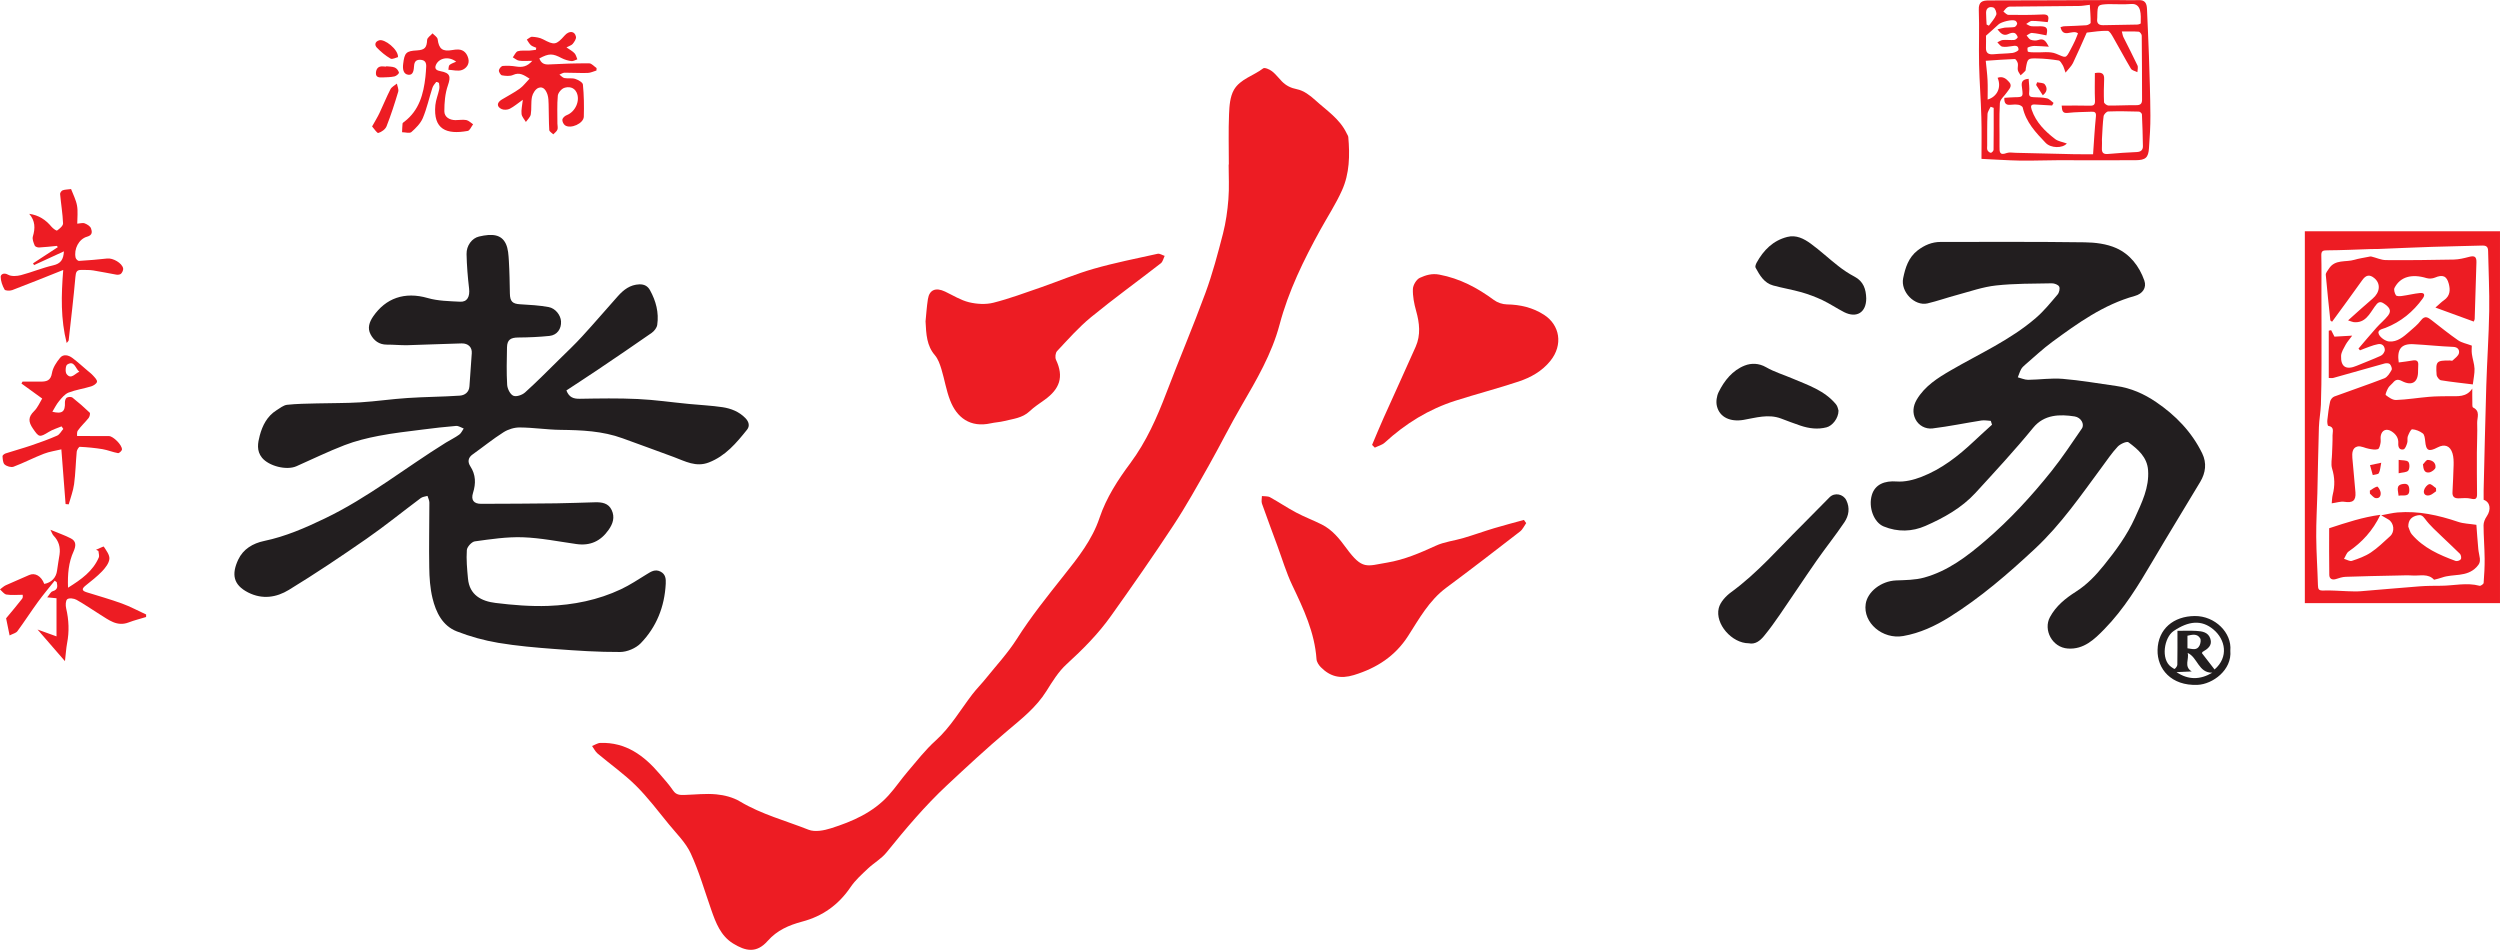
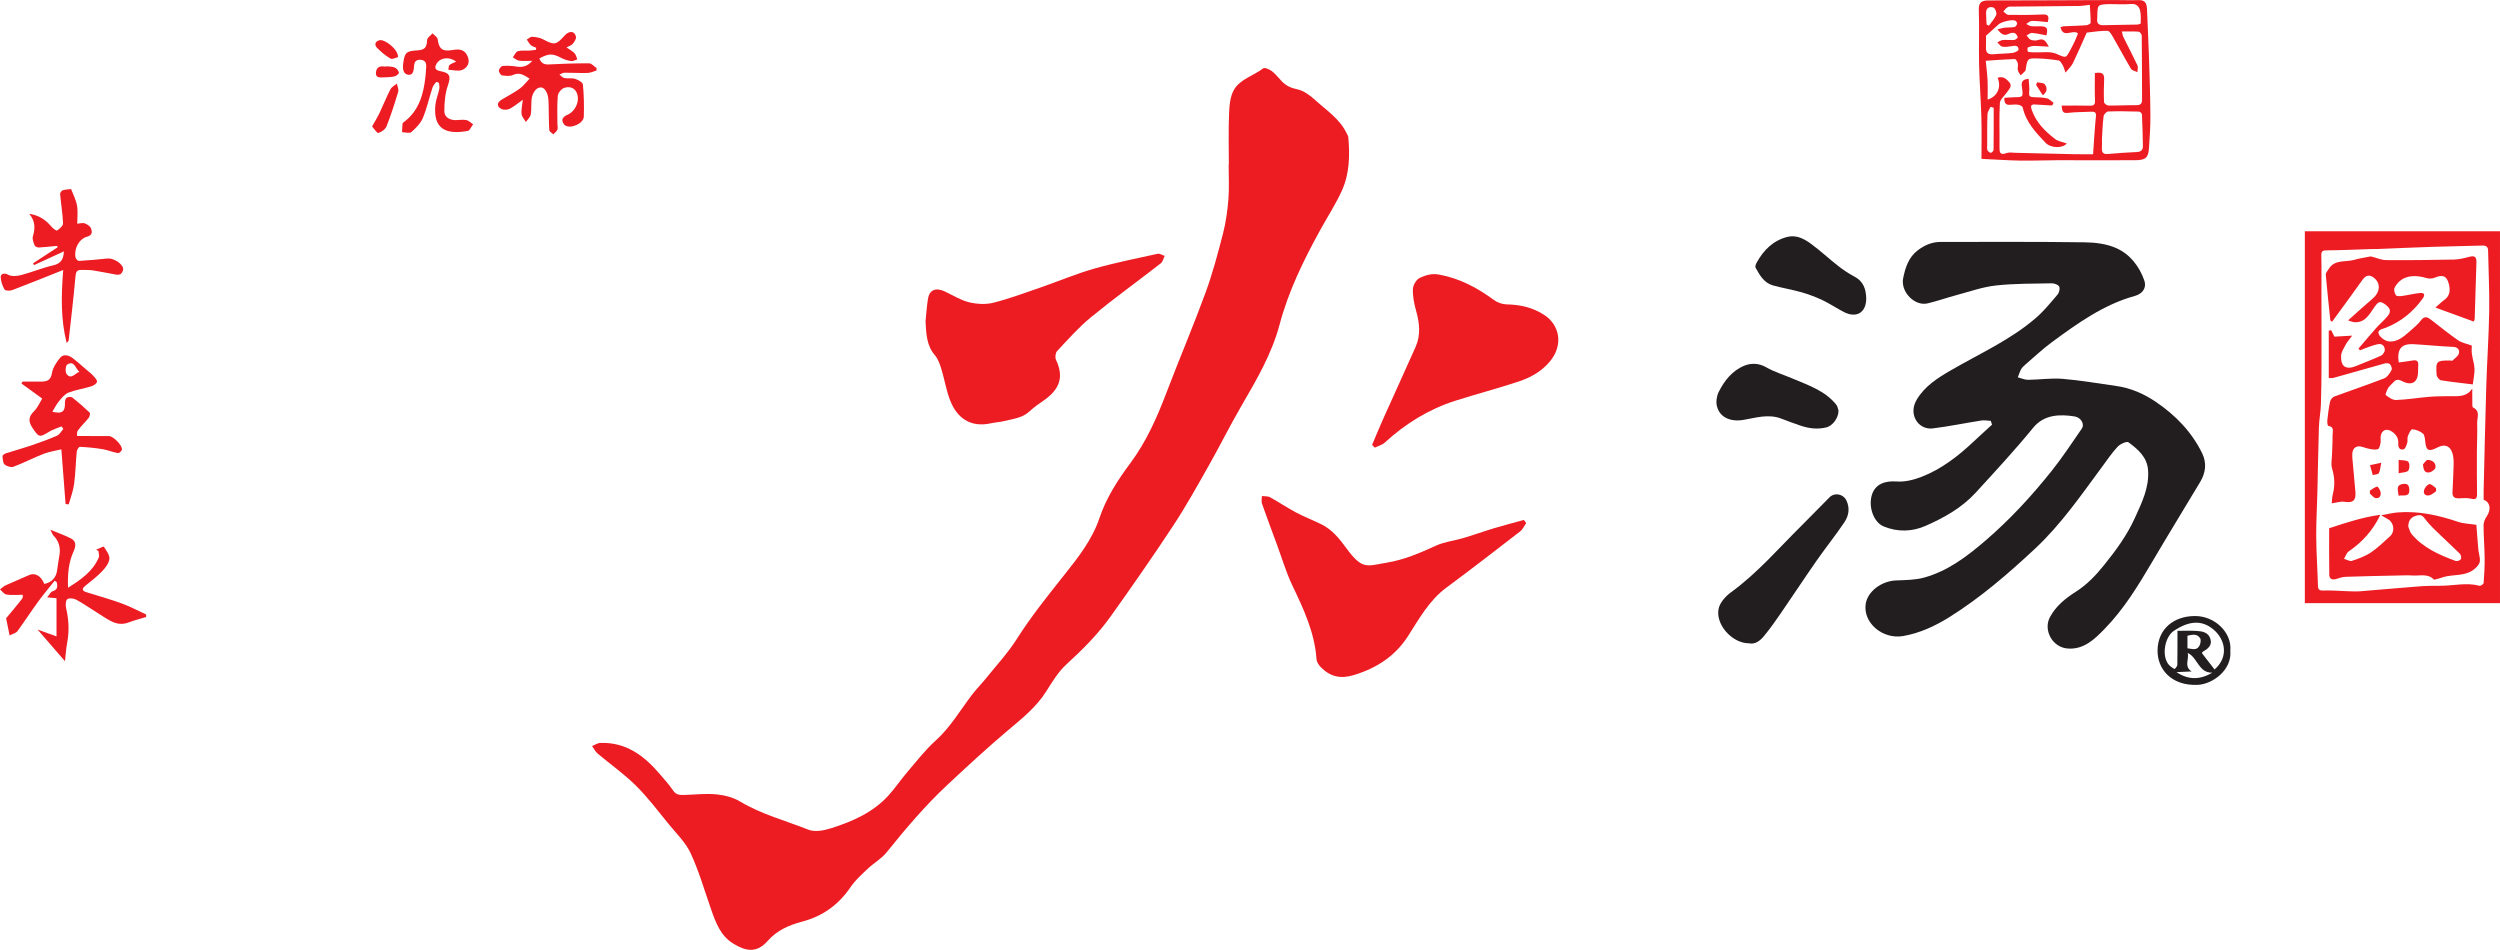
<svg xmlns="http://www.w3.org/2000/svg" width="240.04pt" height="91.2pt" viewBox="0 0 240.04 91.2" version="1.1">
  <defs>
    <clipPath id="clip1">
      <path d="M 56 6 L 130 6 L 130 91.199 L 56 91.199 Z M 56 6 " />
    </clipPath>
    <clipPath id="clip2">
      <path d="M 221 22 L 240.039 22 L 240.039 58 L 221 58 Z M 221 22 " />
    </clipPath>
  </defs>
  <g id="surface1">
    <g clip-path="url(#clip1)" clip-rule="nonzero">
      <path style=" stroke:none;fill-rule:evenodd;fill:rgb(92.899%,10.999%,13.699%);fill-opacity:1;" d="M 117.988 15.797 C 117.988 14.184 117.941 12.566 118.008 10.953 C 118.039 10.164 118.102 9.277 118.48 8.621 C 119.078 7.59 120.359 7.277 121.289 6.562 C 121.426 6.457 121.902 6.66 122.133 6.84 C 122.488 7.113 122.766 7.496 123.086 7.82 C 123.488 8.223 123.93 8.449 124.539 8.57 C 125.168 8.695 125.785 9.156 126.281 9.609 C 127.363 10.598 128.648 11.414 129.305 12.812 C 129.359 12.926 129.445 13.039 129.457 13.156 C 129.613 14.906 129.582 16.66 128.852 18.277 C 128.262 19.594 127.465 20.809 126.766 22.078 C 125.168 24.98 123.715 27.945 122.859 31.172 C 122.113 33.977 120.656 36.457 119.211 38.945 C 118.109 40.832 117.141 42.793 116.066 44.695 C 114.965 46.641 113.879 48.602 112.648 50.469 C 110.719 53.402 108.711 56.281 106.672 59.141 C 105.453 60.859 103.973 62.348 102.41 63.773 C 101.629 64.484 101.043 65.445 100.473 66.355 C 99.492 67.922 98.086 69.023 96.703 70.188 C 94.73 71.855 92.836 73.613 90.945 75.379 C 88.816 77.363 86.945 79.59 85.113 81.855 C 84.629 82.453 83.914 82.852 83.348 83.383 C 82.754 83.945 82.125 84.504 81.672 85.172 C 80.52 86.875 78.977 87.977 77.012 88.492 C 75.746 88.832 74.617 89.316 73.711 90.34 C 72.641 91.555 71.594 91.336 70.375 90.582 C 69.199 89.848 68.73 88.609 68.297 87.371 C 67.656 85.551 67.125 83.68 66.32 81.938 C 65.844 80.902 64.957 80.047 64.219 79.141 C 63.188 77.879 62.203 76.57 61.051 75.426 C 59.918 74.305 58.598 73.379 57.375 72.348 C 57.156 72.16 57.023 71.871 56.848 71.629 C 57.113 71.527 57.375 71.34 57.645 71.332 C 60.086 71.25 61.832 72.543 63.324 74.293 C 63.773 74.816 64.242 75.332 64.629 75.902 C 64.914 76.332 65.289 76.34 65.707 76.328 C 66.73 76.297 67.766 76.172 68.781 76.27 C 69.559 76.344 70.391 76.559 71.055 76.957 C 73.121 78.191 75.434 78.797 77.637 79.668 C 78.246 79.91 79.113 79.742 79.789 79.527 C 81.848 78.875 83.824 78.016 85.316 76.367 C 85.969 75.648 86.516 74.828 87.152 74.086 C 88.023 73.07 88.848 71.996 89.836 71.109 C 91.27 69.816 92.207 68.172 93.355 66.672 C 93.777 66.125 94.27 65.633 94.703 65.09 C 95.695 63.859 96.781 62.688 97.625 61.359 C 98.992 59.203 100.578 57.23 102.156 55.242 C 103.508 53.543 104.871 51.824 105.57 49.73 C 106.23 47.77 107.332 46.082 108.543 44.453 C 110.066 42.398 111.086 40.098 111.988 37.727 C 113.211 34.516 114.559 31.352 115.742 28.125 C 116.426 26.266 116.934 24.336 117.43 22.418 C 117.703 21.348 117.859 20.234 117.945 19.137 C 118.035 18.031 117.969 16.914 117.969 15.797 " />
    </g>
-     <path style=" stroke:none;fill-rule:evenodd;fill:rgb(13.3%,11.8%,12.199%);fill-opacity:1;" d="M 54.383 37.488 C 54.645 38.164 55.07 38.297 55.664 38.289 C 57.523 38.258 59.383 38.223 61.234 38.312 C 62.875 38.387 64.508 38.629 66.145 38.785 C 67.227 38.891 68.312 38.938 69.383 39.098 C 70.195 39.223 70.961 39.523 71.566 40.141 C 71.91 40.492 72.012 40.906 71.727 41.258 C 70.707 42.531 69.664 43.781 68.062 44.402 C 66.824 44.883 65.789 44.289 64.699 43.883 C 63.066 43.273 61.422 42.688 59.785 42.086 C 57.852 41.379 55.844 41.297 53.816 41.273 C 52.516 41.258 51.215 41.051 49.914 41.043 C 49.391 41.035 48.789 41.219 48.344 41.504 C 47.32 42.152 46.375 42.926 45.383 43.629 C 44.93 43.945 44.891 44.355 45.156 44.766 C 45.691 45.586 45.699 46.426 45.418 47.324 C 45.203 48.008 45.484 48.379 46.199 48.375 C 48.602 48.367 51.004 48.359 53.406 48.328 C 54.648 48.316 55.891 48.254 57.133 48.227 C 57.789 48.211 58.422 48.301 58.734 48.98 C 59.051 49.664 58.852 50.285 58.438 50.871 C 57.68 51.957 56.672 52.426 55.348 52.238 C 53.633 51.996 51.918 51.648 50.195 51.586 C 48.664 51.535 47.117 51.77 45.59 51.98 C 45.289 52.02 44.844 52.512 44.824 52.816 C 44.762 53.727 44.848 54.645 44.934 55.555 C 45.078 57.141 46.234 57.727 47.574 57.891 C 49.254 58.098 50.961 58.238 52.645 58.176 C 55.055 58.086 57.422 57.617 59.629 56.574 C 60.488 56.168 61.285 55.637 62.098 55.137 C 62.516 54.879 62.906 54.621 63.418 54.883 C 63.91 55.133 63.945 55.574 63.922 56.047 C 63.812 58.246 63.039 60.199 61.512 61.77 C 61.043 62.246 60.215 62.598 59.543 62.602 C 57.457 62.613 55.367 62.473 53.281 62.316 C 51.465 62.18 49.637 62.023 47.844 61.723 C 46.492 61.496 45.141 61.121 43.867 60.625 C 42.48 60.086 41.855 58.789 41.527 57.434 C 41.297 56.48 41.227 55.469 41.215 54.484 C 41.176 52.41 41.227 50.336 41.227 48.258 C 41.227 48.043 41.109 47.824 41.047 47.613 C 40.832 47.676 40.578 47.695 40.406 47.82 C 38.66 49.121 36.973 50.496 35.188 51.734 C 32.746 53.43 30.273 55.09 27.738 56.637 C 26.551 57.363 25.203 57.586 23.824 56.887 C 22.375 56.148 22.227 55.121 22.871 53.738 C 23.348 52.719 24.281 52.168 25.363 51.941 C 27.414 51.512 29.305 50.688 31.188 49.781 C 35.344 47.789 38.93 44.906 42.816 42.496 C 43.242 42.234 43.695 42.02 44.094 41.73 C 44.285 41.594 44.387 41.34 44.523 41.145 C 44.277 41.055 44.031 40.879 43.793 40.895 C 42.715 40.98 41.637 41.109 40.559 41.246 C 39.16 41.426 37.75 41.578 36.367 41.848 C 35.258 42.059 34.141 42.336 33.082 42.742 C 31.516 43.344 30 44.086 28.461 44.766 C 27.512 45.188 25.809 44.75 25.156 43.949 C 24.613 43.281 24.754 42.527 24.938 41.828 C 25.195 40.859 25.648 39.957 26.551 39.391 C 26.875 39.191 27.211 38.91 27.562 38.867 C 28.504 38.766 29.457 38.758 30.406 38.734 C 31.797 38.695 33.191 38.719 34.578 38.633 C 36.094 38.539 37.605 38.312 39.125 38.215 C 40.797 38.102 42.473 38.102 44.145 37.988 C 44.609 37.957 45.035 37.676 45.074 37.094 C 45.145 36.035 45.219 34.98 45.297 33.922 C 45.34 33.355 44.973 32.961 44.324 32.973 C 42.586 33.016 40.844 33.098 39.102 33.145 C 38.449 33.156 37.797 33.086 37.141 33.09 C 36.398 33.094 35.891 32.695 35.578 32.098 C 35.266 31.504 35.457 30.93 35.828 30.387 C 37.039 28.629 38.844 27.977 41.07 28.617 C 42.059 28.902 43.133 28.914 44.176 28.969 C 44.863 29.008 45.133 28.48 45.039 27.699 C 44.91 26.605 44.82 25.5 44.797 24.398 C 44.777 23.578 45.32 22.867 45.992 22.711 C 47.27 22.41 48.141 22.504 48.57 23.41 C 48.797 23.895 48.824 24.492 48.859 25.043 C 48.922 26.09 48.938 27.137 48.957 28.184 C 48.969 28.945 49.211 29.176 49.949 29.215 C 50.859 29.266 51.773 29.32 52.664 29.48 C 53.336 29.598 53.832 30.266 53.867 30.848 C 53.914 31.578 53.492 32.176 52.758 32.254 C 51.766 32.355 50.766 32.398 49.762 32.406 C 49.027 32.41 48.695 32.625 48.68 33.348 C 48.656 34.547 48.625 35.754 48.695 36.949 C 48.719 37.328 48.984 37.867 49.285 37.996 C 49.57 38.125 50.145 37.926 50.418 37.676 C 51.547 36.66 52.617 35.574 53.699 34.508 C 54.445 33.773 55.207 33.059 55.91 32.285 C 57.074 31.02 58.188 29.707 59.332 28.43 C 59.883 27.816 60.5 27.336 61.391 27.301 C 61.871 27.289 62.195 27.477 62.41 27.863 C 62.984 28.902 63.277 30.012 63.105 31.191 C 63.066 31.473 62.816 31.789 62.574 31.961 C 60.848 33.168 59.102 34.348 57.355 35.527 C 56.371 36.188 55.379 36.832 54.383 37.488 " />
    <path style=" stroke:none;fill-rule:evenodd;fill:rgb(13.3%,11.8%,12.199%);fill-opacity:1;" d="M 191.148 40.41 C 190.848 40.395 190.535 40.328 190.242 40.375 C 188.676 40.621 187.121 40.945 185.551 41.137 C 184.883 41.215 184.227 40.871 183.914 40.25 C 183.617 39.652 183.672 38.996 184.035 38.375 C 184.812 37.066 186.051 36.289 187.309 35.559 C 190.074 33.953 193.027 32.645 195.477 30.527 C 196.246 29.867 196.895 29.059 197.559 28.281 C 197.715 28.102 197.809 27.703 197.715 27.52 C 197.617 27.332 197.25 27.199 197.004 27.203 C 195.219 27.238 193.418 27.215 191.648 27.41 C 190.387 27.547 189.156 27.984 187.922 28.316 C 186.965 28.57 186.027 28.906 185.066 29.133 C 183.836 29.414 182.469 28.02 182.734 26.711 C 182.938 25.715 183.234 24.734 184.117 24.047 C 184.785 23.535 185.504 23.23 186.332 23.23 C 190.941 23.227 195.551 23.203 200.16 23.266 C 201.18 23.277 202.273 23.414 203.188 23.82 C 204.508 24.406 205.406 25.555 205.891 26.938 C 206.129 27.625 205.73 28.207 204.98 28.414 C 201.973 29.246 199.5 31.031 197.043 32.832 C 196.133 33.5 195.312 34.281 194.453 35.016 C 194.309 35.141 194.152 35.281 194.062 35.449 C 193.93 35.691 193.844 35.969 193.742 36.23 C 194.07 36.312 194.398 36.469 194.73 36.469 C 195.836 36.457 196.945 36.285 198.047 36.375 C 199.766 36.516 201.477 36.82 203.191 37.059 C 204.594 37.25 205.879 37.828 207.012 38.598 C 208.879 39.863 210.445 41.469 211.449 43.535 C 211.898 44.465 211.777 45.395 211.258 46.266 C 209.738 48.809 208.184 51.332 206.68 53.887 C 205.32 56.195 203.938 58.484 202.051 60.41 C 201.09 61.395 200.074 62.375 198.551 62.27 C 197.031 62.168 196.172 60.469 196.828 59.254 C 197.414 58.168 198.332 57.441 199.32 56.812 C 200.391 56.129 201.227 55.25 202.012 54.273 C 203.16 52.852 204.23 51.395 204.988 49.719 C 205.648 48.258 206.371 46.816 206.25 45.145 C 206.16 43.883 205.273 43.137 204.371 42.469 C 204.203 42.344 203.574 42.625 203.332 42.887 C 202.77 43.484 202.309 44.18 201.816 44.844 C 199.809 47.559 197.895 50.348 195.406 52.672 C 192.828 55.078 190.16 57.387 187.164 59.258 C 185.801 60.109 184.344 60.789 182.734 61.07 C 180.754 61.414 178.863 59.793 179.137 57.984 C 179.312 56.82 180.609 55.793 182.047 55.73 C 182.949 55.695 183.887 55.695 184.746 55.457 C 187.027 54.828 188.871 53.422 190.645 51.898 C 192.98 49.891 195.062 47.633 196.98 45.23 C 198.02 43.93 198.941 42.523 199.891 41.148 C 200.172 40.738 199.82 40.082 199.199 39.984 C 197.793 39.766 196.273 39.777 195.215 41.074 C 193.453 43.23 191.555 45.277 189.676 47.328 C 188.344 48.777 186.633 49.723 184.871 50.496 C 183.605 51.055 182.211 51.102 180.863 50.547 C 179.922 50.164 179.371 48.707 179.73 47.52 C 180.035 46.508 180.953 46.141 182.117 46.23 C 182.898 46.289 183.754 46.074 184.496 45.785 C 186.422 45.039 188.027 43.785 189.52 42.379 C 190.09 41.836 190.684 41.312 191.266 40.777 C 191.227 40.652 191.188 40.531 191.148 40.41 " />
    <path style=" stroke:none;fill-rule:evenodd;fill:rgb(92.899%,10.999%,13.699%);fill-opacity:1;" d="M 146.539 50.227 C 146.348 50.496 146.203 50.836 145.949 51.031 C 143.598 52.852 141.242 54.668 138.852 56.441 C 137.211 57.664 136.266 59.406 135.199 61.066 C 133.961 62.996 132.195 64.145 129.996 64.816 C 128.691 65.215 127.715 64.965 126.82 64.062 C 126.621 63.859 126.422 63.555 126.406 63.285 C 126.23 60.723 125.16 58.465 124.078 56.195 C 123.5 54.977 123.113 53.668 122.645 52.398 C 122.148 51.047 121.645 49.703 121.164 48.344 C 121.094 48.133 121.164 47.867 121.164 47.629 C 121.426 47.664 121.727 47.625 121.941 47.742 C 122.789 48.211 123.594 48.758 124.449 49.211 C 125.242 49.633 126.09 49.949 126.895 50.352 C 127.914 50.859 128.598 51.715 129.258 52.617 C 130.824 54.754 131.207 54.348 133.203 54.016 C 134.836 53.742 136.344 53.094 137.844 52.406 C 138.672 52.02 139.629 51.922 140.52 51.656 C 141.516 51.363 142.488 51.008 143.48 50.711 C 144.418 50.43 145.371 50.184 146.32 49.922 C 146.395 50.023 146.469 50.121 146.539 50.227 " />
    <path style=" stroke:none;fill-rule:evenodd;fill:rgb(92.899%,10.999%,13.699%);fill-opacity:1;" d="M 88.867 30.859 C 88.93 30.234 88.977 29.473 89.094 28.719 C 89.234 27.82 89.852 27.57 90.742 27.996 C 91.5 28.355 92.238 28.824 93.039 29.02 C 93.785 29.199 94.648 29.254 95.383 29.066 C 96.93 28.676 98.434 28.109 99.949 27.59 C 101.641 27 103.297 26.297 105.02 25.805 C 107.035 25.23 109.102 24.82 111.152 24.367 C 111.355 24.324 111.602 24.5 111.828 24.57 C 111.707 24.812 111.648 25.129 111.461 25.277 C 109.23 27.012 106.941 28.664 104.762 30.449 C 103.574 31.422 102.551 32.59 101.496 33.711 C 101.336 33.879 101.289 34.324 101.391 34.543 C 102.176 36.199 101.738 37.352 100.309 38.383 C 99.816 38.738 99.297 39.07 98.859 39.488 C 98.16 40.148 97.262 40.215 96.41 40.43 C 95.992 40.535 95.551 40.551 95.129 40.645 C 93.156 41.082 91.863 40.098 91.223 38.43 C 90.852 37.473 90.691 36.434 90.391 35.445 C 90.246 34.977 90.074 34.469 89.766 34.109 C 88.977 33.191 88.93 32.102 88.867 30.859 " />
    <g clip-path="url(#clip2)" clip-rule="nonzero">
      <path style=" stroke:none;fill-rule:evenodd;fill:rgb(92.899%,10.999%,13.699%);fill-opacity:1;" d="M 238.469 47.988 C 238.469 47.691 238.461 47.391 238.469 47.086 C 238.551 43.734 238.621 40.383 238.723 37.031 C 238.797 34.648 238.965 32.262 239.004 29.879 C 239.035 27.949 238.934 26.016 238.898 24.086 C 238.891 23.68 238.703 23.566 238.32 23.578 C 236.715 23.629 235.105 23.648 233.5 23.703 C 231.777 23.758 230.059 23.84 228.34 23.906 C 228.102 23.914 227.863 23.906 227.625 23.914 C 226.234 23.961 224.852 24.027 223.461 24.035 C 223.055 24.039 222.867 24.07 222.883 24.543 C 222.914 25.742 222.891 26.945 222.895 28.141 C 222.898 30.43 222.91 32.719 222.902 35.008 C 222.898 36.289 222.891 37.57 222.844 38.848 C 222.816 39.574 222.676 40.297 222.652 41.023 C 222.586 43.137 222.555 45.25 222.504 47.363 C 222.469 48.758 222.383 50.145 222.395 51.535 C 222.406 53.086 222.516 54.633 222.559 56.18 C 222.57 56.551 222.617 56.719 223.07 56.699 C 223.844 56.668 224.617 56.742 225.395 56.766 C 225.812 56.777 226.23 56.801 226.641 56.77 C 228.539 56.617 230.441 56.441 232.34 56.297 C 233.016 56.246 233.695 56.246 234.371 56.242 C 235.605 56.238 236.844 55.91 238.082 56.246 C 238.184 56.273 238.457 56.082 238.469 55.973 C 238.527 55.195 238.574 54.414 238.566 53.637 C 238.555 52.566 238.465 51.5 238.461 50.434 C 238.461 50.145 238.598 49.82 238.766 49.578 C 239.215 48.926 239.102 48.203 238.469 47.988 M 221.301 22.203 L 240.043 22.203 L 240.043 57.91 L 221.301 57.91 " />
    </g>
    <path style=" stroke:none;fill-rule:evenodd;fill:rgb(92.899%,10.999%,13.699%);fill-opacity:1;" d="M 131.742 42.719 C 132.105 41.859 132.461 40.992 132.84 40.145 C 133.863 37.852 134.918 35.578 135.93 33.285 C 136.426 32.156 136.297 31.012 135.969 29.844 C 135.777 29.168 135.637 28.445 135.66 27.75 C 135.672 27.371 136 26.824 136.328 26.676 C 136.887 26.422 137.477 26.23 138.195 26.367 C 140.168 26.738 141.852 27.633 143.438 28.805 C 143.777 29.055 144.258 29.219 144.68 29.227 C 145.969 29.246 147.184 29.535 148.258 30.23 C 149.766 31.207 150.105 33.098 148.867 34.641 C 148.059 35.648 146.977 36.246 145.801 36.637 C 143.809 37.297 141.773 37.828 139.773 38.465 C 137.195 39.281 134.945 40.672 132.957 42.5 C 132.703 42.73 132.324 42.82 132.004 42.98 C 131.914 42.891 131.828 42.805 131.742 42.719 " />
    <path style=" stroke:none;fill-rule:evenodd;fill:rgb(92.899%,10.999%,13.699%);fill-opacity:1;" d="M 190.746 2.355 C 190.82 2.395 190.891 2.43 190.965 2.465 C 191.211 2.121 191.52 1.801 191.672 1.422 C 191.742 1.242 191.57 0.781 191.406 0.727 C 191.07 0.602 190.695 0.723 190.695 1.211 C 190.695 1.594 190.727 1.977 190.746 2.355 M 191.426 10.355 C 191.328 10.32 191.23 10.285 191.133 10.25 C 191.027 10.488 190.84 10.719 190.832 10.961 C 190.789 11.961 190.805 12.969 190.801 13.969 C 190.797 14.125 190.77 14.293 190.828 14.422 C 190.883 14.535 191.039 14.668 191.152 14.672 C 191.242 14.672 191.414 14.488 191.414 14.387 C 191.434 13.043 191.426 11.699 191.426 10.355 M 190.688 3.426 C 190.688 3.711 190.699 4.145 190.684 4.578 C 190.668 5.109 190.938 5.254 191.426 5.207 C 192.031 5.148 192.641 5.152 193.242 5.082 C 193.449 5.055 193.809 4.879 193.809 4.773 C 193.809 4.328 193.477 4.379 193.145 4.434 C 192.852 4.48 192.531 4.531 192.246 4.477 C 192.07 4.441 191.934 4.207 191.777 4.066 C 191.953 3.988 192.125 3.855 192.305 3.84 C 192.672 3.809 193.039 3.867 193.41 3.836 C 193.531 3.828 193.75 3.621 193.734 3.566 C 193.688 3.41 193.559 3.211 193.422 3.168 C 193.254 3.117 193.027 3.172 192.859 3.258 C 192.41 3.477 192.141 3.266 191.789 2.82 C 192.086 2.75 192.289 2.676 192.5 2.652 C 192.805 2.621 193.113 2.648 193.414 2.598 C 193.52 2.578 193.645 2.414 193.676 2.293 C 193.699 2.211 193.598 2.039 193.508 1.992 C 193.211 1.832 192.148 2.098 191.887 2.348 C 191.539 2.68 191.172 2.992 190.688 3.426 M 202.434 0.395 C 201.402 0.449 201.402 0.449 201.375 1.5 C 201.371 1.609 201.379 1.719 201.363 1.824 C 201.312 2.262 201.539 2.426 201.938 2.418 C 203.023 2.402 204.117 2.387 205.203 2.359 C 205.324 2.359 205.543 2.285 205.543 2.242 C 205.547 1.816 205.582 1.367 205.469 0.965 C 205.371 0.625 205.133 0.348 204.648 0.383 C 203.914 0.438 203.172 0.395 202.434 0.395 M 201.82 13.367 C 201.82 13.566 201.836 13.895 201.816 14.223 C 201.789 14.684 201.98 14.832 202.441 14.781 C 203.352 14.691 204.266 14.645 205.176 14.598 C 205.559 14.578 205.758 14.398 205.754 14.039 C 205.738 13.016 205.707 12 205.66 10.98 C 205.656 10.883 205.477 10.719 205.375 10.715 C 204.391 10.688 203.402 10.668 202.418 10.703 C 202.262 10.711 202.004 10.98 201.98 11.156 C 201.887 11.844 201.871 12.543 201.82 13.367 M 196.613 2.125 C 196.09 2.078 195.59 2.004 195.098 2.008 C 194.914 2.008 194.73 2.195 194.547 2.301 C 194.703 2.375 194.859 2.492 195.027 2.516 C 195.328 2.547 195.637 2.516 195.938 2.523 C 196.539 2.539 196.656 2.715 196.488 3.395 C 196.031 3.312 195.57 3.199 195.102 3.164 C 194.938 3.148 194.758 3.32 194.586 3.406 C 194.715 3.547 194.824 3.762 194.988 3.82 C 195.203 3.895 195.484 3.918 195.695 3.844 C 196.266 3.637 196.441 3.98 196.723 4.484 C 196.184 4.457 195.758 4.41 195.336 4.41 C 195.121 4.414 194.895 4.473 194.699 4.562 C 194.648 4.59 194.668 4.945 194.723 4.965 C 194.906 5.027 195.117 5.016 195.32 5.027 C 196.023 5.059 196.805 4.902 197.414 5.156 C 198.371 5.551 198.328 5.668 198.793 4.785 C 198.945 4.496 199.098 4.207 199.234 3.91 C 199.344 3.668 199.434 3.418 199.52 3.199 C 198.977 2.785 198.105 3.734 197.84 2.609 C 197.965 2.578 198.059 2.531 198.16 2.523 C 198.879 2.492 199.594 2.477 200.309 2.426 C 200.465 2.418 200.734 2.273 200.734 2.188 C 200.742 1.617 200.688 1.043 200.656 0.461 C 200.258 0.508 199.938 0.57 199.617 0.574 C 197.504 0.602 195.387 0.613 193.273 0.633 C 193.098 0.633 192.895 0.609 192.762 0.691 C 192.598 0.777 192.484 0.965 192.355 1.109 C 192.516 1.223 192.672 1.422 192.836 1.426 C 193.926 1.441 195.02 1.445 196.105 1.391 C 196.652 1.363 196.781 1.547 196.613 2.125 M 201.141 7.016 C 201.75 6.91 202.059 7.008 202.031 7.609 C 202 8.344 201.988 9.074 202.02 9.809 C 202.023 9.926 202.289 10.129 202.438 10.133 C 203.328 10.145 204.227 10.09 205.117 10.098 C 205.516 10.102 205.676 9.957 205.672 9.566 C 205.664 7.52 205.668 5.469 205.641 3.418 C 205.641 3.289 205.461 3.051 205.348 3.043 C 204.84 3.004 204.32 3.023 203.73 3.023 C 203.801 3.285 203.816 3.434 203.879 3.559 C 204.328 4.465 204.801 5.363 205.23 6.281 C 205.312 6.457 205.23 6.711 205.223 6.93 C 205.012 6.82 204.707 6.77 204.602 6.594 C 204.016 5.609 203.48 4.59 202.906 3.598 C 202.766 3.352 202.555 2.965 202.363 2.961 C 201.703 2.941 201.035 3.055 200.371 3.129 C 200.352 3.129 200.328 3.199 200.312 3.238 C 199.891 4.18 199.484 5.129 199.035 6.059 C 198.891 6.352 198.629 6.59 198.324 6.973 C 198.199 6.633 198.156 6.43 198.055 6.258 C 197.949 6.082 197.812 5.828 197.656 5.805 C 196.992 5.699 196.316 5.629 195.645 5.613 C 194.684 5.586 194.684 5.609 194.512 6.562 C 194.496 6.648 194.508 6.758 194.457 6.812 C 194.32 6.965 194.16 7.094 194.012 7.23 C 193.914 7.062 193.777 6.902 193.742 6.723 C 193.703 6.516 193.789 6.281 193.742 6.074 C 193.703 5.918 193.547 5.664 193.453 5.668 C 192.527 5.699 191.605 5.773 190.664 5.836 C 190.727 6.488 190.809 7.094 190.836 7.699 C 190.867 8.316 190.844 8.934 190.844 9.559 C 191.766 9.289 192.195 8.379 191.801 7.469 C 192.301 7.285 192.637 7.562 192.914 7.883 C 193.258 8.273 192.895 8.562 192.699 8.859 C 192.469 9.207 192.043 9.531 192.02 9.887 C 191.941 11.273 192 12.668 191.984 14.059 C 191.98 14.562 191.969 14.961 192.68 14.691 C 192.93 14.602 193.242 14.668 193.523 14.672 C 195.398 14.715 197.273 14.766 199.148 14.805 C 199.766 14.816 200.387 14.809 200.969 14.809 C 201.062 13.512 201.121 12.344 201.242 11.18 C 201.281 10.789 201.129 10.715 200.816 10.727 C 200.059 10.758 199.293 10.754 198.539 10.84 C 198.055 10.895 197.984 10.664 197.953 10.141 C 198.875 10.141 199.762 10.121 200.648 10.148 C 201.055 10.16 201.172 10.043 201.152 9.625 C 201.113 8.758 201.141 7.887 201.141 7.016 M 190.254 15.254 C 190.254 13.859 190.281 12.559 190.242 11.258 C 190.195 9.562 190.062 7.871 190.023 6.176 C 189.984 4.434 190.059 2.688 189.996 0.949 C 189.965 0.164 190.34 0.043 190.961 0.043 C 193.055 0.047 195.152 0.035 197.246 0.027 C 199.168 0.02 201.09 0.012 203.012 0.004 C 203.785 0.004 204.562 0.035 205.34 0.012 C 205.961 -0.016 206.121 0.328 206.145 0.852 C 206.203 2.355 206.285 3.859 206.332 5.359 C 206.395 7.273 206.461 9.184 206.473 11.098 C 206.48 12.141 206.41 13.188 206.336 14.23 C 206.273 15.133 206.02 15.375 205.047 15.383 C 202.562 15.402 200.078 15.379 197.59 15.383 C 196.395 15.383 195.191 15.441 193.996 15.422 C 192.746 15.398 191.496 15.312 190.254 15.254 " />
    <path style=" stroke:none;fill-rule:evenodd;fill:rgb(13.3%,11.8%,12.199%);fill-opacity:1;" d="M 167.914 61.766 C 166.289 61.766 164.656 59.91 165.027 58.391 C 165.172 57.809 165.711 57.227 166.227 56.852 C 168.746 55.016 170.766 52.656 172.965 50.48 C 173.883 49.578 174.758 48.641 175.676 47.738 C 176.164 47.262 176.977 47.434 177.273 48.027 C 177.641 48.773 177.516 49.512 177.094 50.141 C 176.25 51.398 175.293 52.582 174.426 53.828 C 173.227 55.547 172.074 57.305 170.883 59.031 C 170.406 59.73 169.906 60.418 169.371 61.07 C 168.992 61.531 168.52 61.898 167.914 61.766 " />
    <path style=" stroke:none;fill-rule:evenodd;fill:rgb(92.899%,10.999%,13.699%);fill-opacity:1;" d="M 7.617 35.695 C 7.238 35.395 7.145 34.559 6.449 35.008 C 6.293 35.113 6.246 35.723 6.395 35.914 C 6.828 36.48 7.203 35.852 7.617 35.695 M 4.051 38.266 C 3.305 37.727 2.684 37.277 2.059 36.824 C 2.094 36.766 2.129 36.703 2.164 36.641 C 2.738 36.641 3.316 36.637 3.895 36.641 C 4.461 36.641 4.867 36.559 4.988 35.828 C 5.074 35.301 5.418 34.781 5.77 34.355 C 6.086 33.969 6.582 34.094 6.953 34.371 C 7.453 34.746 7.918 35.176 8.398 35.582 C 8.578 35.734 8.773 35.879 8.93 36.055 C 9.094 36.238 9.344 36.48 9.312 36.656 C 9.285 36.836 8.977 37.031 8.754 37.098 C 8.035 37.32 7.277 37.426 6.578 37.695 C 6.223 37.84 5.93 38.199 5.672 38.512 C 5.418 38.816 5.238 39.188 5.027 39.535 C 5.977 39.766 6.273 39.531 6.234 38.617 C 6.23 38.469 6.305 38.238 6.414 38.18 C 6.559 38.102 6.836 38.082 6.953 38.172 C 7.527 38.629 8.086 39.113 8.613 39.621 C 8.684 39.691 8.609 40 8.512 40.129 C 8.184 40.543 7.781 40.902 7.477 41.336 C 7.355 41.508 7.41 41.801 7.402 41.863 C 8.484 41.863 9.473 41.859 10.461 41.871 C 10.871 41.875 11.73 42.73 11.711 43.156 C 11.703 43.285 11.441 43.527 11.332 43.508 C 10.828 43.418 10.344 43.211 9.84 43.125 C 9.121 43.008 8.391 42.938 7.664 42.902 C 7.57 42.898 7.387 43.195 7.367 43.363 C 7.27 44.406 7.254 45.453 7.113 46.488 C 7.027 47.145 6.773 47.781 6.598 48.426 C 6.5 48.418 6.398 48.41 6.297 48.398 C 6.164 46.684 6.031 44.969 5.891 43.145 C 5.359 43.277 4.762 43.355 4.215 43.566 C 3.23 43.945 2.289 44.441 1.301 44.812 C 1.066 44.898 0.645 44.777 0.445 44.598 C 0.273 44.445 0.262 44.078 0.242 43.797 C 0.234 43.719 0.418 43.574 0.539 43.535 C 1.355 43.27 2.184 43.047 2.996 42.77 C 3.836 42.484 4.676 42.184 5.484 41.828 C 5.727 41.719 5.883 41.406 6.078 41.184 C 6.023 41.102 5.965 41.02 5.91 40.938 C 5.5 41.109 5.059 41.238 4.688 41.469 C 3.785 42.023 3.738 41.988 3.16 41.148 C 2.719 40.508 2.688 40.047 3.27 39.48 C 3.625 39.133 3.828 38.629 4.051 38.266 " />
    <path style=" stroke:none;fill-rule:evenodd;fill:rgb(13.3%,11.8%,12.199%);fill-opacity:1;" d="M 176.527 39.426 C 176.527 40.156 175.941 40.887 175.375 41.031 C 174.527 41.25 173.695 41.141 172.883 40.871 C 172.246 40.66 171.625 40.414 170.996 40.18 C 169.781 39.73 168.59 40.113 167.402 40.316 C 166.16 40.527 165.121 40.082 164.855 39.012 C 164.746 38.594 164.824 38.035 165.02 37.641 C 165.566 36.535 166.355 35.555 167.52 35.098 C 168.137 34.855 168.871 34.855 169.578 35.262 C 170.363 35.715 171.258 35.98 172.098 36.34 C 173.605 36.98 175.191 37.496 176.285 38.82 C 176.453 39.02 176.488 39.324 176.527 39.426 " />
    <path style=" stroke:none;fill-rule:evenodd;fill:rgb(13.3%,11.8%,12.199%);fill-opacity:1;" d="M 179.188 28.652 C 179.191 29.996 178.273 30.578 177.062 29.969 C 176.355 29.605 175.688 29.152 174.965 28.809 C 174.324 28.508 173.652 28.258 172.977 28.062 C 172.078 27.809 171.152 27.656 170.25 27.41 C 169.375 27.168 168.961 26.426 168.562 25.699 C 168.504 25.59 168.59 25.363 168.664 25.223 C 169.324 24.023 170.238 23.098 171.605 22.75 C 172.465 22.527 173.211 22.922 173.863 23.395 C 174.773 24.059 175.602 24.84 176.496 25.535 C 176.984 25.922 177.512 26.27 178.062 26.562 C 178.93 27.02 179.164 27.77 179.188 28.652 " />
    <path style=" stroke:none;fill-rule:evenodd;fill:rgb(92.899%,10.999%,13.699%);fill-opacity:1;" d="M 6.238 63.484 C 5.281 62.383 4.473 61.449 3.605 60.445 C 4.23 60.672 4.781 60.875 5.426 61.102 L 5.426 57.441 C 5.184 57.418 4.953 57.395 4.531 57.355 C 4.758 57.094 4.867 56.824 5.047 56.773 C 5.598 56.609 5.516 56.266 5.445 55.895 C 5.379 55.848 5.316 55.801 5.25 55.754 C 4.711 56.434 4.152 57.094 3.641 57.797 C 2.969 58.719 2.348 59.684 1.668 60.609 C 1.531 60.789 1.234 60.848 0.922 61.012 C 0.777 60.301 0.664 59.738 0.586 59.367 C 1.16 58.672 1.664 58.086 2.133 57.477 C 2.223 57.363 2.176 57.152 2.18 57.109 C 1.629 57.109 1.113 57.164 0.617 57.086 C 0.395 57.051 0.203 56.766 0 56.59 C 0.184 56.457 0.352 56.289 0.555 56.195 C 1.293 55.859 2.051 55.551 2.793 55.215 C 3.355 54.957 3.961 55.301 4.25 56.066 C 4.949 55.938 5.398 55.453 5.48 54.777 C 5.543 54.254 5.645 53.742 5.719 53.227 C 5.812 52.547 5.641 51.941 5.145 51.434 C 5.039 51.328 4.988 51.156 4.84 50.867 C 5.602 51.188 6.234 51.395 6.812 51.699 C 7.336 51.973 7.297 52.414 7.07 52.934 C 6.582 53.996 6.484 55.125 6.531 56.43 C 7.824 55.625 8.918 54.84 9.484 53.531 C 9.559 53.359 9.465 53.109 9.449 52.902 C 9.375 52.859 9.301 52.824 9.223 52.785 C 9.48 52.68 9.938 52.445 9.965 52.484 C 10.203 52.852 10.539 53.285 10.504 53.664 C 10.465 54.082 10.117 54.52 9.805 54.852 C 9.324 55.352 8.773 55.781 8.23 56.215 C 7.848 56.52 7.828 56.715 8.32 56.867 C 9.449 57.223 10.594 57.539 11.703 57.945 C 12.504 58.234 13.258 58.648 14.031 59 C 14.031 59.082 14.031 59.164 14.027 59.242 C 13.469 59.418 12.902 59.551 12.355 59.762 C 11.234 60.195 10.441 59.516 9.598 59 C 8.84 58.531 8.117 58.02 7.344 57.59 C 7.098 57.453 6.637 57.395 6.457 57.535 C 6.293 57.668 6.285 58.129 6.352 58.41 C 6.613 59.527 6.66 60.637 6.441 61.762 C 6.348 62.266 6.32 62.781 6.238 63.484 " />
    <path style=" stroke:none;fill-rule:evenodd;fill:rgb(92.899%,10.999%,13.699%);fill-opacity:1;" d="M 6.824 18.152 C 7.016 18.664 7.297 19.188 7.395 19.738 C 7.496 20.297 7.418 20.895 7.418 21.477 C 7.68 21.461 7.934 21.371 8.129 21.445 C 8.367 21.535 8.672 21.719 8.742 21.938 C 8.836 22.215 8.918 22.57 8.371 22.723 C 7.559 22.945 7.074 23.926 7.262 24.75 C 7.293 24.875 7.477 25.059 7.582 25.051 C 8.488 24.996 9.398 24.922 10.301 24.82 C 10.84 24.758 11.727 25.258 11.824 25.77 C 11.852 25.926 11.742 26.156 11.625 26.277 C 11.535 26.371 11.32 26.395 11.172 26.371 C 10.43 26.246 9.691 26.078 8.945 25.965 C 8.57 25.906 8.184 25.926 7.801 25.918 C 7.344 25.91 7.281 26.152 7.242 26.582 C 7.062 28.617 6.82 30.645 6.594 32.672 C 6.582 32.746 6.5 32.805 6.402 32.934 C 5.82 30.641 5.875 28.379 6.07 25.922 C 4.324 26.617 2.758 27.254 1.172 27.855 C 0.953 27.938 0.508 27.922 0.438 27.801 C 0.23 27.434 0.07 26.988 0.066 26.574 C 0.066 26.359 0.352 26.137 0.773 26.375 C 1.094 26.555 1.617 26.52 2.008 26.418 C 3.051 26.145 4.055 25.719 5.105 25.477 C 5.82 25.312 6.09 24.945 6.137 24.133 C 5.133 24.594 4.199 25.023 3.27 25.453 C 3.238 25.398 3.207 25.34 3.172 25.285 C 3.965 24.766 4.758 24.246 5.551 23.73 C 5.523 23.691 5.492 23.648 5.461 23.609 C 4.891 23.664 4.32 23.734 3.75 23.762 C 3.609 23.77 3.375 23.684 3.336 23.582 C 3.223 23.305 3.078 22.961 3.156 22.703 C 3.391 21.918 3.391 21.211 2.805 20.531 C 3.727 20.66 4.391 21.105 4.945 21.77 C 5.086 21.938 5.418 22.18 5.48 22.133 C 5.723 21.965 6.062 21.68 6.055 21.449 C 6.016 20.508 5.855 19.566 5.77 18.625 C 5.762 18.512 5.902 18.316 6.016 18.273 C 6.23 18.195 6.477 18.199 6.824 18.152 " />
    <path style=" stroke:none;fill-rule:evenodd;fill:rgb(92.899%,10.999%,13.699%);fill-opacity:1;" d="M 50.199 9.578 C 49.715 9.922 49.359 10.23 48.949 10.441 C 48.738 10.551 48.398 10.57 48.18 10.48 C 47.676 10.258 47.688 9.859 48.168 9.566 C 48.738 9.219 49.348 8.91 49.891 8.52 C 50.234 8.277 50.492 7.918 50.848 7.551 C 50.285 7.195 49.887 6.914 49.266 7.195 C 48.965 7.336 48.547 7.293 48.199 7.234 C 48.07 7.215 47.887 6.914 47.902 6.762 C 47.914 6.602 48.129 6.344 48.273 6.332 C 48.695 6.293 49.137 6.32 49.559 6.387 C 50.121 6.477 50.602 6.418 51.109 5.84 C 50.574 5.84 50.199 5.879 49.836 5.824 C 49.625 5.793 49.438 5.617 49.238 5.504 C 49.398 5.301 49.516 4.984 49.715 4.918 C 50.055 4.816 50.445 4.879 50.812 4.859 C 51.031 4.844 51.242 4.809 51.457 4.785 C 51.469 4.723 51.48 4.652 51.488 4.586 C 51.312 4.504 51.109 4.457 50.973 4.336 C 50.812 4.191 50.707 3.98 50.582 3.801 C 50.754 3.707 50.93 3.52 51.094 3.531 C 51.449 3.555 51.836 3.609 52.145 3.777 C 53.223 4.348 53.395 4.336 54.219 3.406 C 54.648 2.922 55.191 2.965 55.301 3.527 C 55.344 3.73 55.148 4.016 54.992 4.211 C 54.887 4.348 54.672 4.398 54.391 4.551 C 54.703 4.77 54.969 4.906 55.16 5.109 C 55.301 5.258 55.348 5.496 55.434 5.695 C 55.242 5.758 55.043 5.891 54.863 5.867 C 54.547 5.828 54.219 5.73 53.938 5.586 C 53.055 5.121 52.723 5.109 51.785 5.609 C 51.941 6.02 52.191 6.211 52.672 6.188 C 53.973 6.117 55.273 6.074 56.578 6.082 C 56.809 6.086 57.047 6.379 57.281 6.535 C 57.277 6.613 57.273 6.691 57.27 6.77 C 56.988 6.852 56.711 6.996 56.43 7.004 C 55.688 7.027 54.945 6.977 54.203 6.98 C 54.039 6.984 53.875 7.102 53.715 7.164 C 53.875 7.281 54.02 7.465 54.195 7.496 C 54.531 7.559 54.906 7.473 55.227 7.574 C 55.516 7.664 55.953 7.91 55.969 8.121 C 56.07 9.145 56.086 10.18 56.055 11.207 C 56.031 11.859 54.789 12.41 54.25 12.031 C 54.102 11.93 53.973 11.648 53.996 11.48 C 54.023 11.316 54.238 11.121 54.418 11.055 C 55.242 10.738 55.738 9.652 55.359 8.871 C 55.113 8.363 54.602 8.297 54.18 8.438 C 53.91 8.523 53.586 8.91 53.559 9.188 C 53.477 10.074 53.523 10.973 53.52 11.867 C 53.52 12.062 53.586 12.281 53.52 12.449 C 53.449 12.625 53.262 12.754 53.125 12.898 C 52.988 12.762 52.746 12.629 52.738 12.484 C 52.688 11.66 52.703 10.832 52.676 10.004 C 52.668 9.703 52.66 9.383 52.574 9.102 C 52.441 8.691 52.176 8.25 51.699 8.438 C 51.414 8.543 51.152 8.969 51.082 9.289 C 50.965 9.84 51.055 10.426 50.965 10.98 C 50.922 11.242 50.66 11.469 50.492 11.711 C 50.348 11.453 50.109 11.215 50.078 10.945 C 50.031 10.555 50.141 10.145 50.199 9.578 " />
    <path style=" stroke:none;fill-rule:evenodd;fill:rgb(92.899%,10.999%,13.699%);fill-opacity:1;" d="M 43.797 5.922 C 43.098 5.375 42.156 5.551 41.855 6.234 C 41.68 6.648 41.961 6.773 42.301 6.836 C 43.227 7.008 43.301 7.348 43.004 8.203 C 42.734 8.977 42.664 9.852 42.664 10.688 C 42.668 11.234 43.156 11.527 43.727 11.535 C 44.078 11.535 44.438 11.465 44.773 11.527 C 45.008 11.574 45.207 11.793 45.426 11.934 C 45.254 12.156 45.113 12.535 44.91 12.57 C 42.871 12.941 41.578 12.434 41.801 10.09 C 41.852 9.578 42.066 9.082 42.172 8.574 C 42.211 8.387 42.188 8.172 42.152 7.98 C 42.141 7.926 41.906 7.848 41.883 7.871 C 41.746 8.047 41.582 8.227 41.516 8.438 C 41.203 9.402 40.988 10.406 40.598 11.336 C 40.379 11.852 39.93 12.301 39.5 12.68 C 39.328 12.828 38.91 12.695 38.605 12.695 C 38.621 12.414 38.621 12.133 38.652 11.855 C 38.664 11.789 38.77 11.73 38.836 11.676 C 40.246 10.59 40.664 9.035 40.848 7.379 C 40.883 7.051 40.906 6.723 40.922 6.402 C 40.941 6.023 40.816 5.77 40.379 5.742 C 39.957 5.715 39.785 5.926 39.758 6.316 C 39.73 6.711 39.691 7.234 39.211 7.18 C 38.707 7.121 38.652 6.605 38.711 6.133 C 38.84 5.059 38.996 4.898 40.031 4.84 C 40.801 4.793 40.973 4.566 41.012 3.828 C 41.027 3.609 41.352 3.41 41.531 3.203 C 41.703 3.391 41.992 3.559 42.02 3.762 C 42.141 4.699 42.48 4.973 43.434 4.805 C 43.625 4.773 43.828 4.742 44.02 4.754 C 44.555 4.785 44.84 5.145 44.965 5.613 C 45.109 6.148 44.773 6.57 44.363 6.719 C 43.98 6.863 43.492 6.719 43.051 6.699 C 43.082 6.543 43.066 6.332 43.16 6.242 C 43.309 6.105 43.535 6.047 43.797 5.922 " />
    <path style=" stroke:none;fill-rule:evenodd;fill:rgb(13.3%,11.8%,12.199%);fill-opacity:1;" d="M 210.031 62.246 C 210.484 62.301 210.941 62.496 211.195 61.973 C 211.289 61.773 211.348 61.441 211.246 61.281 C 210.953 60.809 210.48 60.941 210.031 61.039 Z M 210.438 64.469 C 209.949 64.488 209.465 64.508 208.977 64.535 C 210.129 65.305 211.25 65.277 212.418 64.59 C 211.082 64.617 211.016 63.125 210.051 62.691 C 210.215 63.27 209.66 63.996 210.438 64.469 M 212.633 64.281 C 214.016 63.082 213.672 61.406 212.531 60.445 C 211.387 59.48 210.129 59.621 208.699 60.59 C 207.789 61.211 207.453 63.301 208.457 64.027 C 208.57 64.109 208.77 64.254 208.812 64.223 C 208.93 64.125 209.055 63.957 209.059 63.816 C 209.078 62.781 209.07 61.75 209.07 60.57 C 209.605 60.57 210.254 60.539 210.898 60.578 C 211.445 60.609 212.023 60.699 212.227 61.32 C 212.445 61.98 211.973 62.309 211.48 62.594 C 211.449 62.613 211.445 62.668 211.422 62.715 C 211.816 63.223 212.211 63.734 212.633 64.281 M 214.148 62.465 C 214.32 64.34 212.445 65.695 211.004 65.758 C 208.461 65.867 207.113 64.211 207.16 62.402 C 207.207 60.391 208.699 59.16 210.738 59.148 C 212.684 59.133 214.309 60.766 214.148 62.465 " />
    <path style=" stroke:none;fill-rule:evenodd;fill:rgb(92.899%,10.999%,13.699%);fill-opacity:1;" d="M 35.727 12.141 C 36.004 11.645 36.242 11.262 36.434 10.859 C 36.797 10.102 37.105 9.316 37.488 8.574 C 37.605 8.344 37.898 8.203 38.109 8.027 C 38.156 8.289 38.301 8.582 38.234 8.809 C 37.898 9.926 37.543 11.043 37.113 12.129 C 37 12.414 36.637 12.676 36.328 12.766 C 36.203 12.805 35.934 12.371 35.727 12.141 " />
    <path style=" stroke:none;fill-rule:evenodd;fill:rgb(92.899%,10.999%,13.699%);fill-opacity:1;" d="M 38.215 5.484 C 38.012 5.531 37.664 5.727 37.496 5.625 C 37.02 5.348 36.574 4.98 36.188 4.578 C 35.945 4.328 35.996 3.996 36.402 3.871 C 36.922 3.707 38.254 4.746 38.215 5.484 " />
    <path style=" stroke:none;fill-rule:evenodd;fill:rgb(92.899%,10.999%,13.699%);fill-opacity:1;" d="M 37.078 6.363 C 37.355 6.398 37.656 6.379 37.906 6.484 C 38.086 6.559 38.262 6.781 38.305 6.969 C 38.324 7.062 38.051 7.301 37.883 7.336 C 37.504 7.418 37.113 7.418 36.723 7.434 C 36.406 7.453 36.07 7.43 36.094 7 C 36.117 6.625 36.301 6.34 36.754 6.375 C 36.859 6.387 36.969 6.391 37.078 6.398 C 37.078 6.387 37.078 6.375 37.078 6.363 " />
    <path style=" stroke:none;fill-rule:evenodd;fill:rgb(92.899%,10.999%,13.699%);fill-opacity:1;" d="M 223.75 30.766 C 223.602 29.305 223.434 27.848 223.312 26.387 C 223.297 26.199 223.492 25.988 223.609 25.801 C 224.199 24.875 225.23 25.195 226.059 24.945 C 226.492 24.816 226.945 24.754 227.387 24.664 C 227.488 24.645 227.602 24.609 227.695 24.633 C 228.16 24.742 228.621 24.969 229.082 24.973 C 231.258 24.992 233.438 24.965 235.617 24.922 C 236.105 24.91 236.598 24.789 237.07 24.664 C 237.602 24.523 237.797 24.645 237.777 25.207 C 237.73 27.02 237.668 28.828 237.609 30.637 C 237.609 30.691 237.566 30.75 237.52 30.875 C 236.336 30.441 235.156 30.012 233.84 29.531 C 234.215 29.203 234.426 28.988 234.668 28.82 C 235.254 28.41 235.281 27.84 235.121 27.242 C 234.922 26.48 234.523 26.344 233.789 26.656 C 233.555 26.754 233.238 26.777 232.992 26.703 C 231.566 26.27 230.457 26.57 229.91 27.645 C 229.824 27.816 229.922 28.152 230.043 28.344 C 230.105 28.449 230.41 28.449 230.598 28.422 C 231.191 28.344 231.777 28.191 232.367 28.133 C 232.773 28.094 232.875 28.305 232.621 28.66 C 231.699 29.941 230.523 30.902 229.043 31.48 C 228.766 31.594 228.199 31.656 228.414 32.113 C 228.574 32.43 229.043 32.758 229.395 32.789 C 230.172 32.852 230.773 32.34 231.332 31.848 C 231.723 31.504 232.141 31.172 232.449 30.762 C 232.828 30.262 233.129 30.477 233.477 30.746 C 234.316 31.398 235.145 32.07 236.016 32.672 C 236.359 32.91 236.809 32.988 237.332 33.184 C 237.332 33.348 237.297 33.672 237.34 33.988 C 237.402 34.465 237.574 34.926 237.594 35.402 C 237.609 35.883 237.492 36.367 237.43 36.91 C 236.414 36.781 235.387 36.68 234.367 36.512 C 234.199 36.48 233.965 36.176 233.953 35.984 C 233.859 34.676 233.938 34.609 235.227 34.613 C 235.312 34.613 235.438 34.66 235.48 34.621 C 235.711 34.398 236.035 34.184 236.098 33.914 C 236.164 33.629 236.016 33.32 235.539 33.305 C 234.266 33.254 232.992 33.113 231.715 33.047 C 230.562 32.988 230.125 33.531 230.316 34.801 C 230.754 34.742 231.203 34.695 231.645 34.613 C 232.047 34.539 232.227 34.672 232.188 35.09 C 232.176 35.262 232.168 35.438 232.172 35.613 C 232.195 36.691 231.602 37.098 230.621 36.586 C 230.207 36.371 229.996 36.461 229.746 36.766 C 229.609 36.93 229.414 37.059 229.309 37.242 C 229.184 37.461 229.008 37.879 229.07 37.93 C 229.355 38.152 229.727 38.418 230.059 38.406 C 231.113 38.367 232.164 38.191 233.223 38.102 C 233.871 38.047 234.523 38.047 235.176 38.039 C 235.977 38.035 236.812 38.164 237.379 37.309 C 237.379 37.727 237.371 38.148 237.383 38.57 C 237.391 38.762 237.359 39.078 237.453 39.125 C 238.18 39.48 237.832 40.105 237.848 40.613 C 237.879 41.559 237.824 42.512 237.82 43.461 C 237.816 44.785 237.82 46.113 237.836 47.438 C 237.844 47.898 237.688 47.988 237.242 47.879 C 236.871 47.789 236.461 47.832 236.066 47.848 C 235.652 47.859 235.453 47.676 235.477 47.266 C 235.516 46.395 235.566 45.531 235.586 44.66 C 235.594 44.285 235.586 43.887 235.48 43.535 C 235.258 42.797 234.727 42.605 234.051 42.957 C 233.184 43.41 232.938 43.281 232.855 42.34 C 232.828 42.086 232.793 41.742 232.629 41.617 C 232.348 41.398 231.961 41.242 231.613 41.219 C 231.48 41.207 231.285 41.637 231.188 41.891 C 231.117 42.086 231.195 42.336 231.129 42.535 C 231.059 42.766 230.93 43.117 230.77 43.148 C 230.391 43.23 230.25 42.941 230.273 42.574 C 230.309 42.066 230.062 41.703 229.648 41.43 C 229.152 41.098 228.68 41.285 228.586 41.871 C 228.551 42.086 228.613 42.316 228.57 42.527 C 228.527 42.742 228.457 43.078 228.316 43.125 C 228.062 43.207 227.75 43.145 227.469 43.094 C 227.09 43.035 226.688 42.789 226.355 42.871 C 225.855 42.988 225.828 43.516 225.863 43.965 C 225.949 45.066 226.078 46.168 226.16 47.273 C 226.219 48.082 225.887 48.305 225.098 48.18 C 224.738 48.125 224.348 48.266 223.883 48.328 C 223.91 48.102 223.906 47.789 223.98 47.492 C 224.195 46.648 224.18 45.84 223.918 44.992 C 223.785 44.559 223.906 44.051 223.914 43.574 C 223.93 42.988 223.973 42.398 223.961 41.809 C 223.957 41.461 224.176 40.988 223.547 40.887 C 223.484 40.875 223.438 40.531 223.461 40.348 C 223.523 39.75 223.598 39.152 223.727 38.562 C 223.766 38.371 223.949 38.141 224.125 38.074 C 225.727 37.48 227.348 36.941 228.934 36.324 C 229.23 36.211 229.461 35.828 229.633 35.52 C 229.703 35.395 229.59 35.098 229.469 34.965 C 229.383 34.867 229.125 34.855 228.969 34.898 C 227.324 35.352 225.688 35.824 224.039 36.285 C 223.902 36.324 223.746 36.289 223.598 36.289 L 223.598 31.75 C 223.676 31.734 223.754 31.719 223.828 31.703 C 223.93 31.898 224.027 32.094 224.145 32.324 C 224.641 32.297 225.148 32.27 225.848 32.227 C 225.586 32.59 225.375 32.816 225.23 33.078 C 225.047 33.426 224.797 33.801 224.781 34.168 C 224.742 35.242 225.277 35.547 226.289 35.117 C 227.062 34.789 227.852 34.504 228.613 34.148 C 228.789 34.066 228.98 33.785 228.98 33.598 C 228.969 33.254 228.758 32.969 228.336 33.043 C 228.066 33.09 227.801 33.18 227.543 33.273 C 227.227 33.379 226.91 33.516 226.598 33.637 C 226.547 33.578 226.504 33.523 226.453 33.469 C 227.027 32.797 227.594 32.121 228.18 31.461 C 228.539 31.055 228.973 30.711 229.301 30.285 C 229.688 29.785 229.348 29.461 228.934 29.172 C 228.492 28.855 228.297 29.039 228.012 29.441 C 227.512 30.141 227.102 31.047 225.984 30.93 C 225.867 30.914 225.746 30.855 225.453 30.762 C 226.301 30.008 227.043 29.32 227.812 28.672 C 228.52 28.074 228.609 27.238 227.98 26.711 C 227.516 26.32 227.16 26.406 226.812 26.902 C 225.859 28.246 224.883 29.566 223.914 30.895 C 223.863 30.852 223.809 30.809 223.75 30.766 " />
    <path style=" stroke:none;fill-rule:evenodd;fill:rgb(92.899%,10.999%,13.699%);fill-opacity:1;" d="M 231.234 50.566 C 231.34 50.812 231.398 51.102 231.566 51.297 C 232.684 52.609 234.207 53.281 235.777 53.859 C 235.918 53.91 236.207 53.812 236.277 53.695 C 236.352 53.578 236.301 53.285 236.195 53.176 C 235.668 52.641 235.102 52.145 234.566 51.617 C 233.969 51.031 233.32 50.48 232.836 49.812 C 232.605 49.496 232.43 49.414 232.125 49.48 C 231.566 49.598 231.227 49.906 231.234 50.566 M 223.637 50.719 C 225.336 50.164 226.875 49.652 228.555 49.43 C 227.82 50.965 226.793 52.066 225.504 52.953 C 225.297 53.098 225.211 53.418 225.062 53.656 C 225.32 53.727 225.613 53.918 225.82 53.852 C 226.449 53.645 227.098 53.41 227.641 53.047 C 228.305 52.605 228.887 52.027 229.484 51.488 C 229.965 51.059 229.871 50.215 229.328 49.879 C 229.16 49.781 228.996 49.684 228.633 49.477 C 229.277 49.359 229.734 49.242 230.199 49.203 C 232.207 49.039 234.125 49.465 236.016 50.105 C 236.535 50.281 237.113 50.289 237.773 50.391 C 237.824 51.102 237.883 51.914 237.957 52.727 C 237.984 53.023 238.07 53.316 238.105 53.613 C 238.137 53.945 238.078 54.145 237.781 54.457 C 236.82 55.449 235.535 55.066 234.457 55.457 C 234.219 55.543 233.965 55.598 233.707 55.664 C 233.148 55.043 232.367 55.301 231.664 55.258 C 231.137 55.223 230.602 55.254 230.07 55.262 C 228.457 55.297 226.844 55.324 225.23 55.383 C 224.914 55.391 224.594 55.5 224.289 55.598 C 223.902 55.719 223.656 55.555 223.648 55.207 C 223.621 53.684 223.637 52.164 223.637 50.719 " />
    <path style=" stroke:none;fill-rule:evenodd;fill:rgb(92.899%,10.999%,13.699%);fill-opacity:1;" d="M 230.309 45.441 L 230.309 44.156 C 230.66 44.215 231.07 44.168 231.234 44.344 C 231.383 44.504 231.375 45.008 231.227 45.188 C 231.066 45.371 230.664 45.352 230.309 45.441 " />
    <path style=" stroke:none;fill-rule:evenodd;fill:rgb(92.899%,10.999%,13.699%);fill-opacity:1;" d="M 230.301 47.598 C 230.266 47.086 229.988 46.57 230.734 46.469 C 231.086 46.422 231.293 46.512 231.328 46.941 C 231.395 47.805 230.777 47.492 230.301 47.598 " />
    <path style=" stroke:none;fill-rule:evenodd;fill:rgb(92.899%,10.999%,13.699%);fill-opacity:1;" d="M 232.641 44.586 C 232.793 44.438 232.949 44.156 233.105 44.16 C 233.527 44.168 233.891 44.426 233.848 44.879 C 233.832 45.062 233.48 45.32 233.254 45.359 C 232.781 45.434 232.684 45.082 232.641 44.586 " />
    <path style=" stroke:none;fill-rule:evenodd;fill:rgb(92.899%,10.999%,13.699%);fill-opacity:1;" d="M 233.906 47.168 C 233.695 47.301 233.504 47.5 233.273 47.555 C 232.906 47.648 232.645 47.434 232.75 47.055 C 232.812 46.824 233.055 46.527 233.262 46.484 C 233.438 46.445 233.684 46.73 233.898 46.871 C 233.898 46.969 233.902 47.07 233.906 47.168 " />
    <path style=" stroke:none;fill-rule:evenodd;fill:rgb(92.899%,10.999%,13.699%);fill-opacity:1;" d="M 227.543 47.109 C 227.773 46.969 227.996 46.785 228.246 46.719 C 228.312 46.703 228.539 47.047 228.574 47.246 C 228.633 47.578 228.488 47.895 228.09 47.824 C 227.895 47.789 227.73 47.543 227.551 47.395 C 227.551 47.297 227.547 47.203 227.543 47.109 " />
    <path style=" stroke:none;fill-rule:evenodd;fill:rgb(92.899%,10.999%,13.699%);fill-opacity:1;" d="M 227.559 44.66 C 227.961 44.574 228.211 44.523 228.637 44.43 C 228.555 44.828 228.547 45.16 228.406 45.43 C 228.34 45.555 228.027 45.555 227.824 45.613 C 227.738 45.32 227.66 45.023 227.559 44.66 " />
    <path style=" stroke:none;fill-rule:evenodd;fill:rgb(92.899%,10.999%,13.699%);fill-opacity:1;" d="M 197.035 10.129 C 196.5 10.102 195.961 10.074 195.426 10.035 C 194.988 10 194.953 10.18 195.078 10.547 C 195.492 11.75 196.352 12.602 197.316 13.344 C 197.621 13.578 198.062 13.633 198.449 13.777 C 198.035 14.254 196.918 14.238 196.418 13.719 C 195.469 12.73 194.527 11.734 194.215 10.328 C 194.191 10.211 193.961 10.086 193.812 10.062 C 193.555 10.02 193.289 10.039 193.027 10.062 C 192.602 10.102 192.422 9.914 192.449 9.395 C 192.77 9.375 193.105 9.34 193.438 9.336 C 194.227 9.328 194.262 9.305 194.156 8.516 C 194.098 8.074 193.988 7.625 194.781 7.566 C 194.801 8 194.887 8.445 194.832 8.867 C 194.785 9.258 194.945 9.316 195.254 9.332 C 195.684 9.352 196.121 9.344 196.535 9.441 C 196.77 9.492 196.961 9.727 197.176 9.883 C 197.129 9.965 197.078 10.047 197.035 10.129 " />
    <path style=" stroke:none;fill-rule:evenodd;fill:rgb(92.899%,10.999%,13.699%);fill-opacity:1;" d="M 195.598 7.898 C 195.848 7.961 196.203 7.938 196.328 8.094 C 196.551 8.379 196.629 8.773 196.141 9.148 C 195.922 8.805 195.711 8.48 195.5 8.156 C 195.531 8.066 195.566 7.984 195.598 7.898 " />
  </g>
</svg>